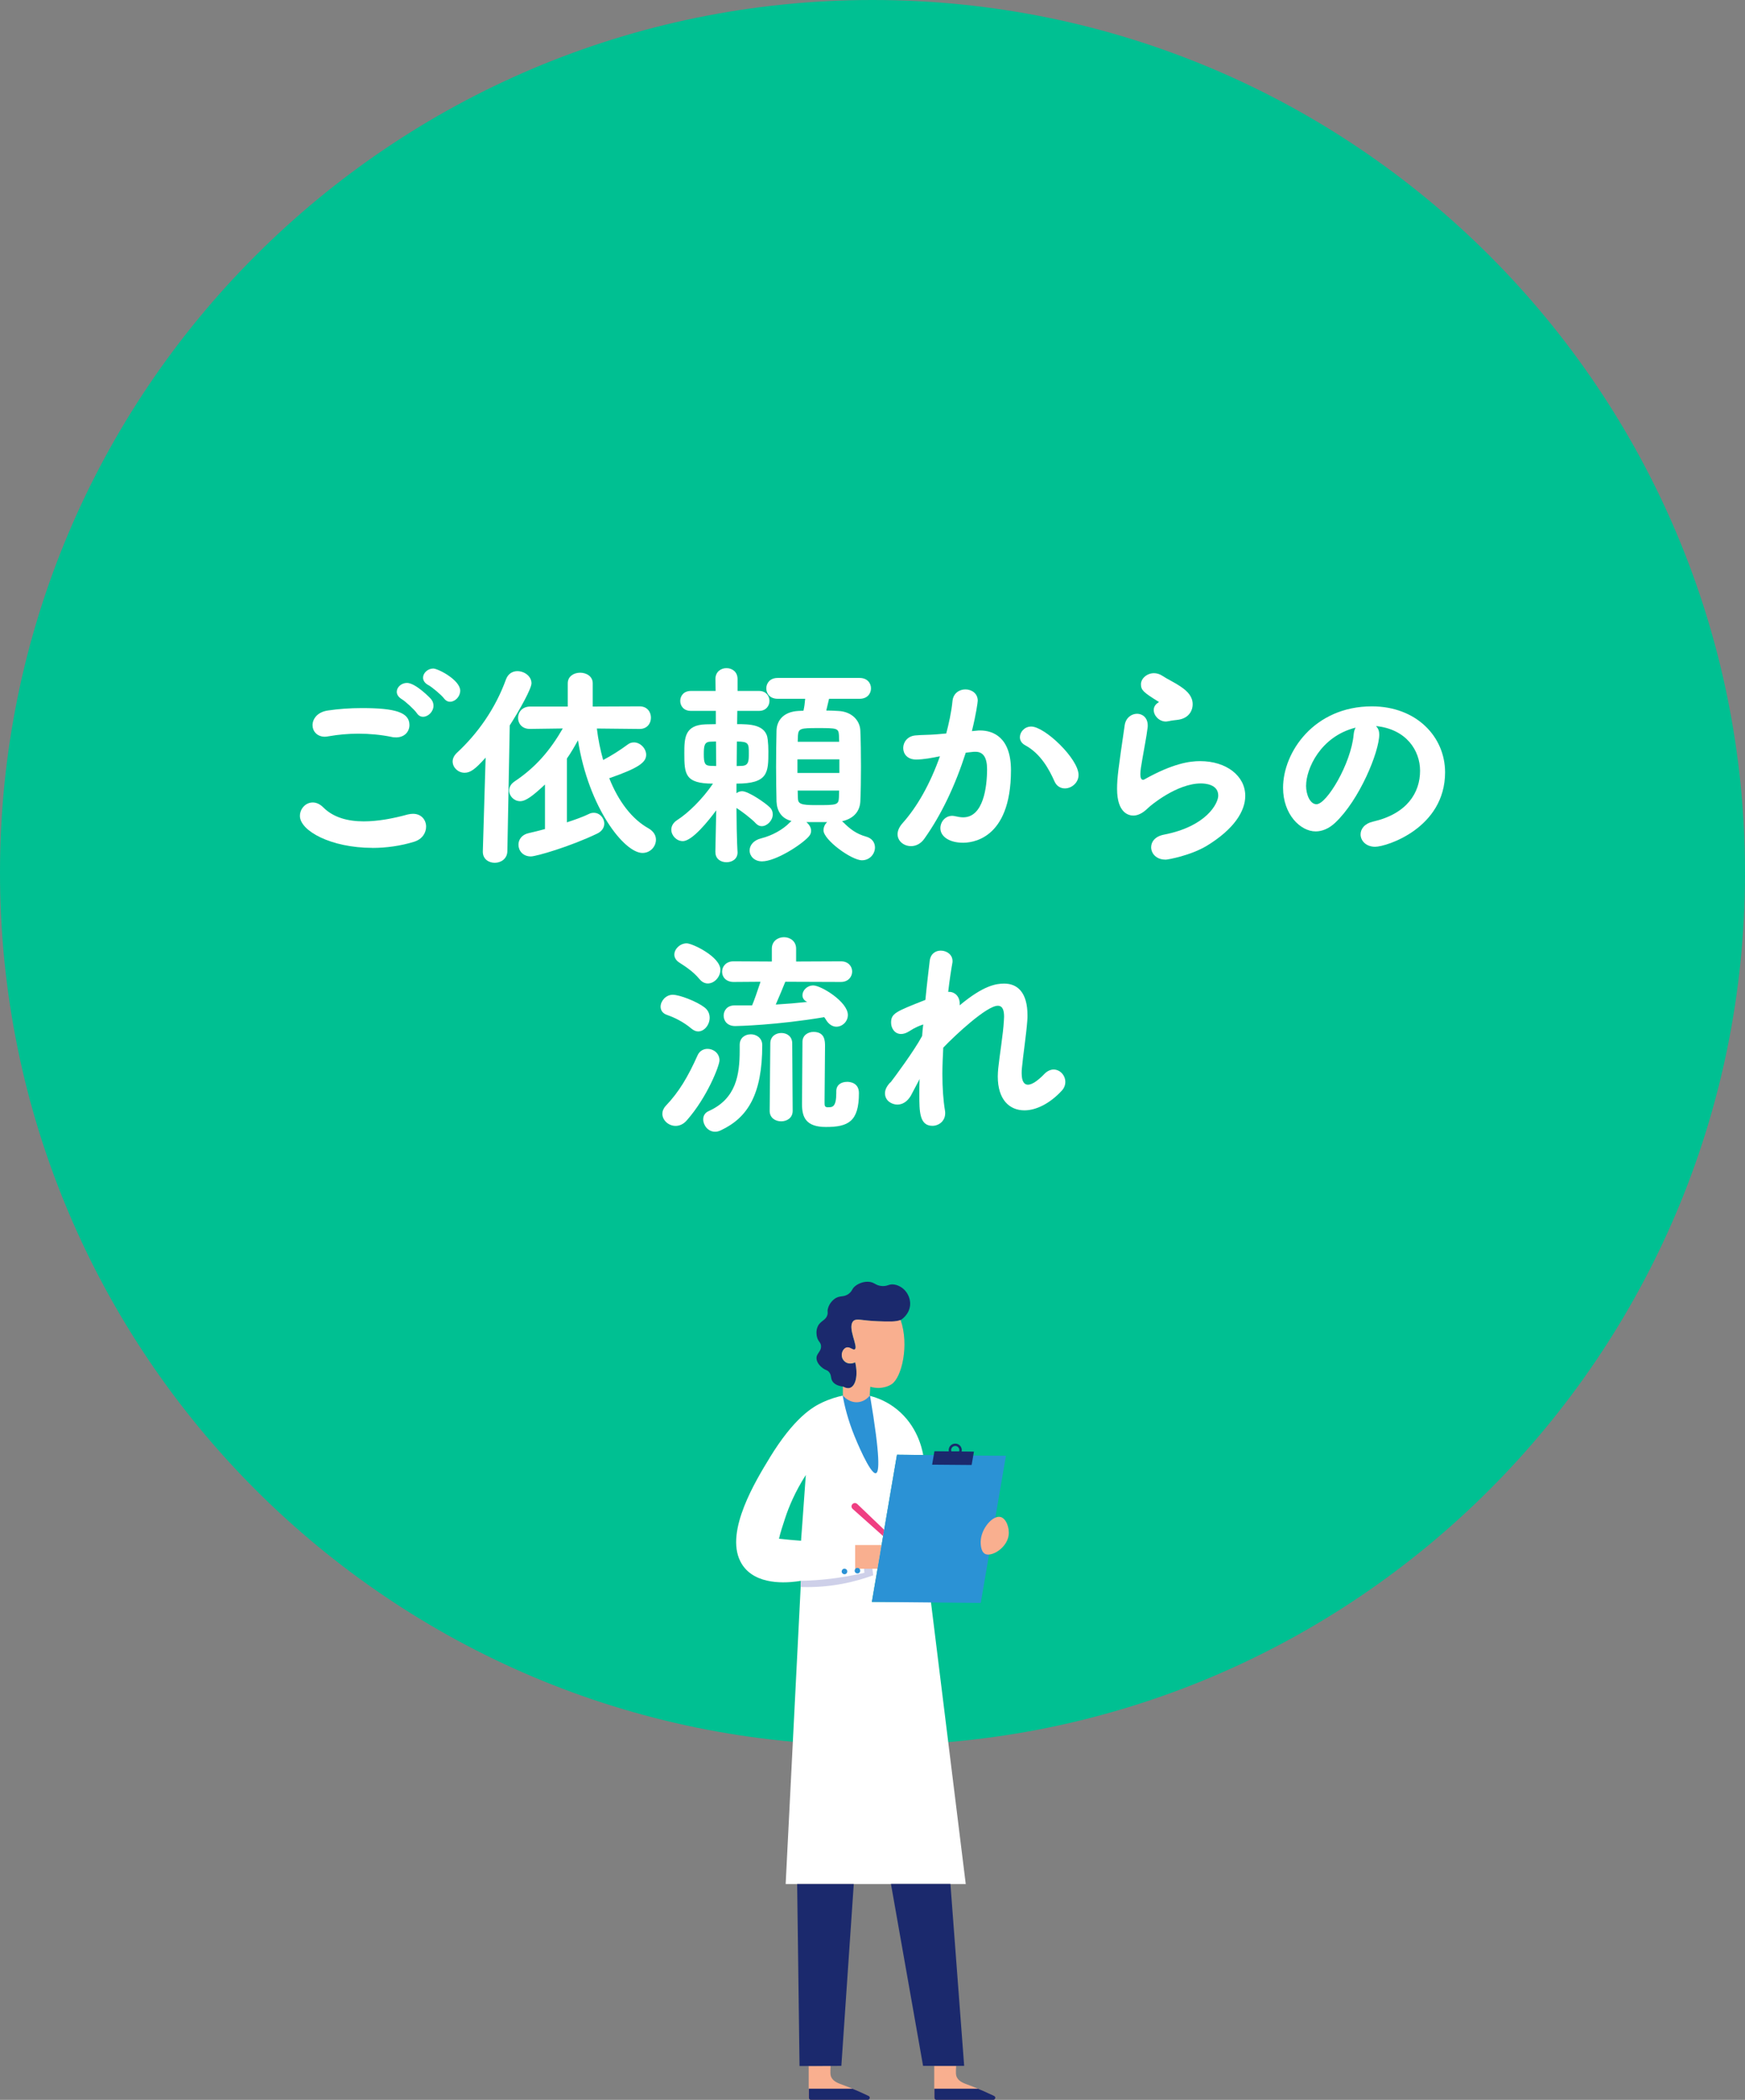
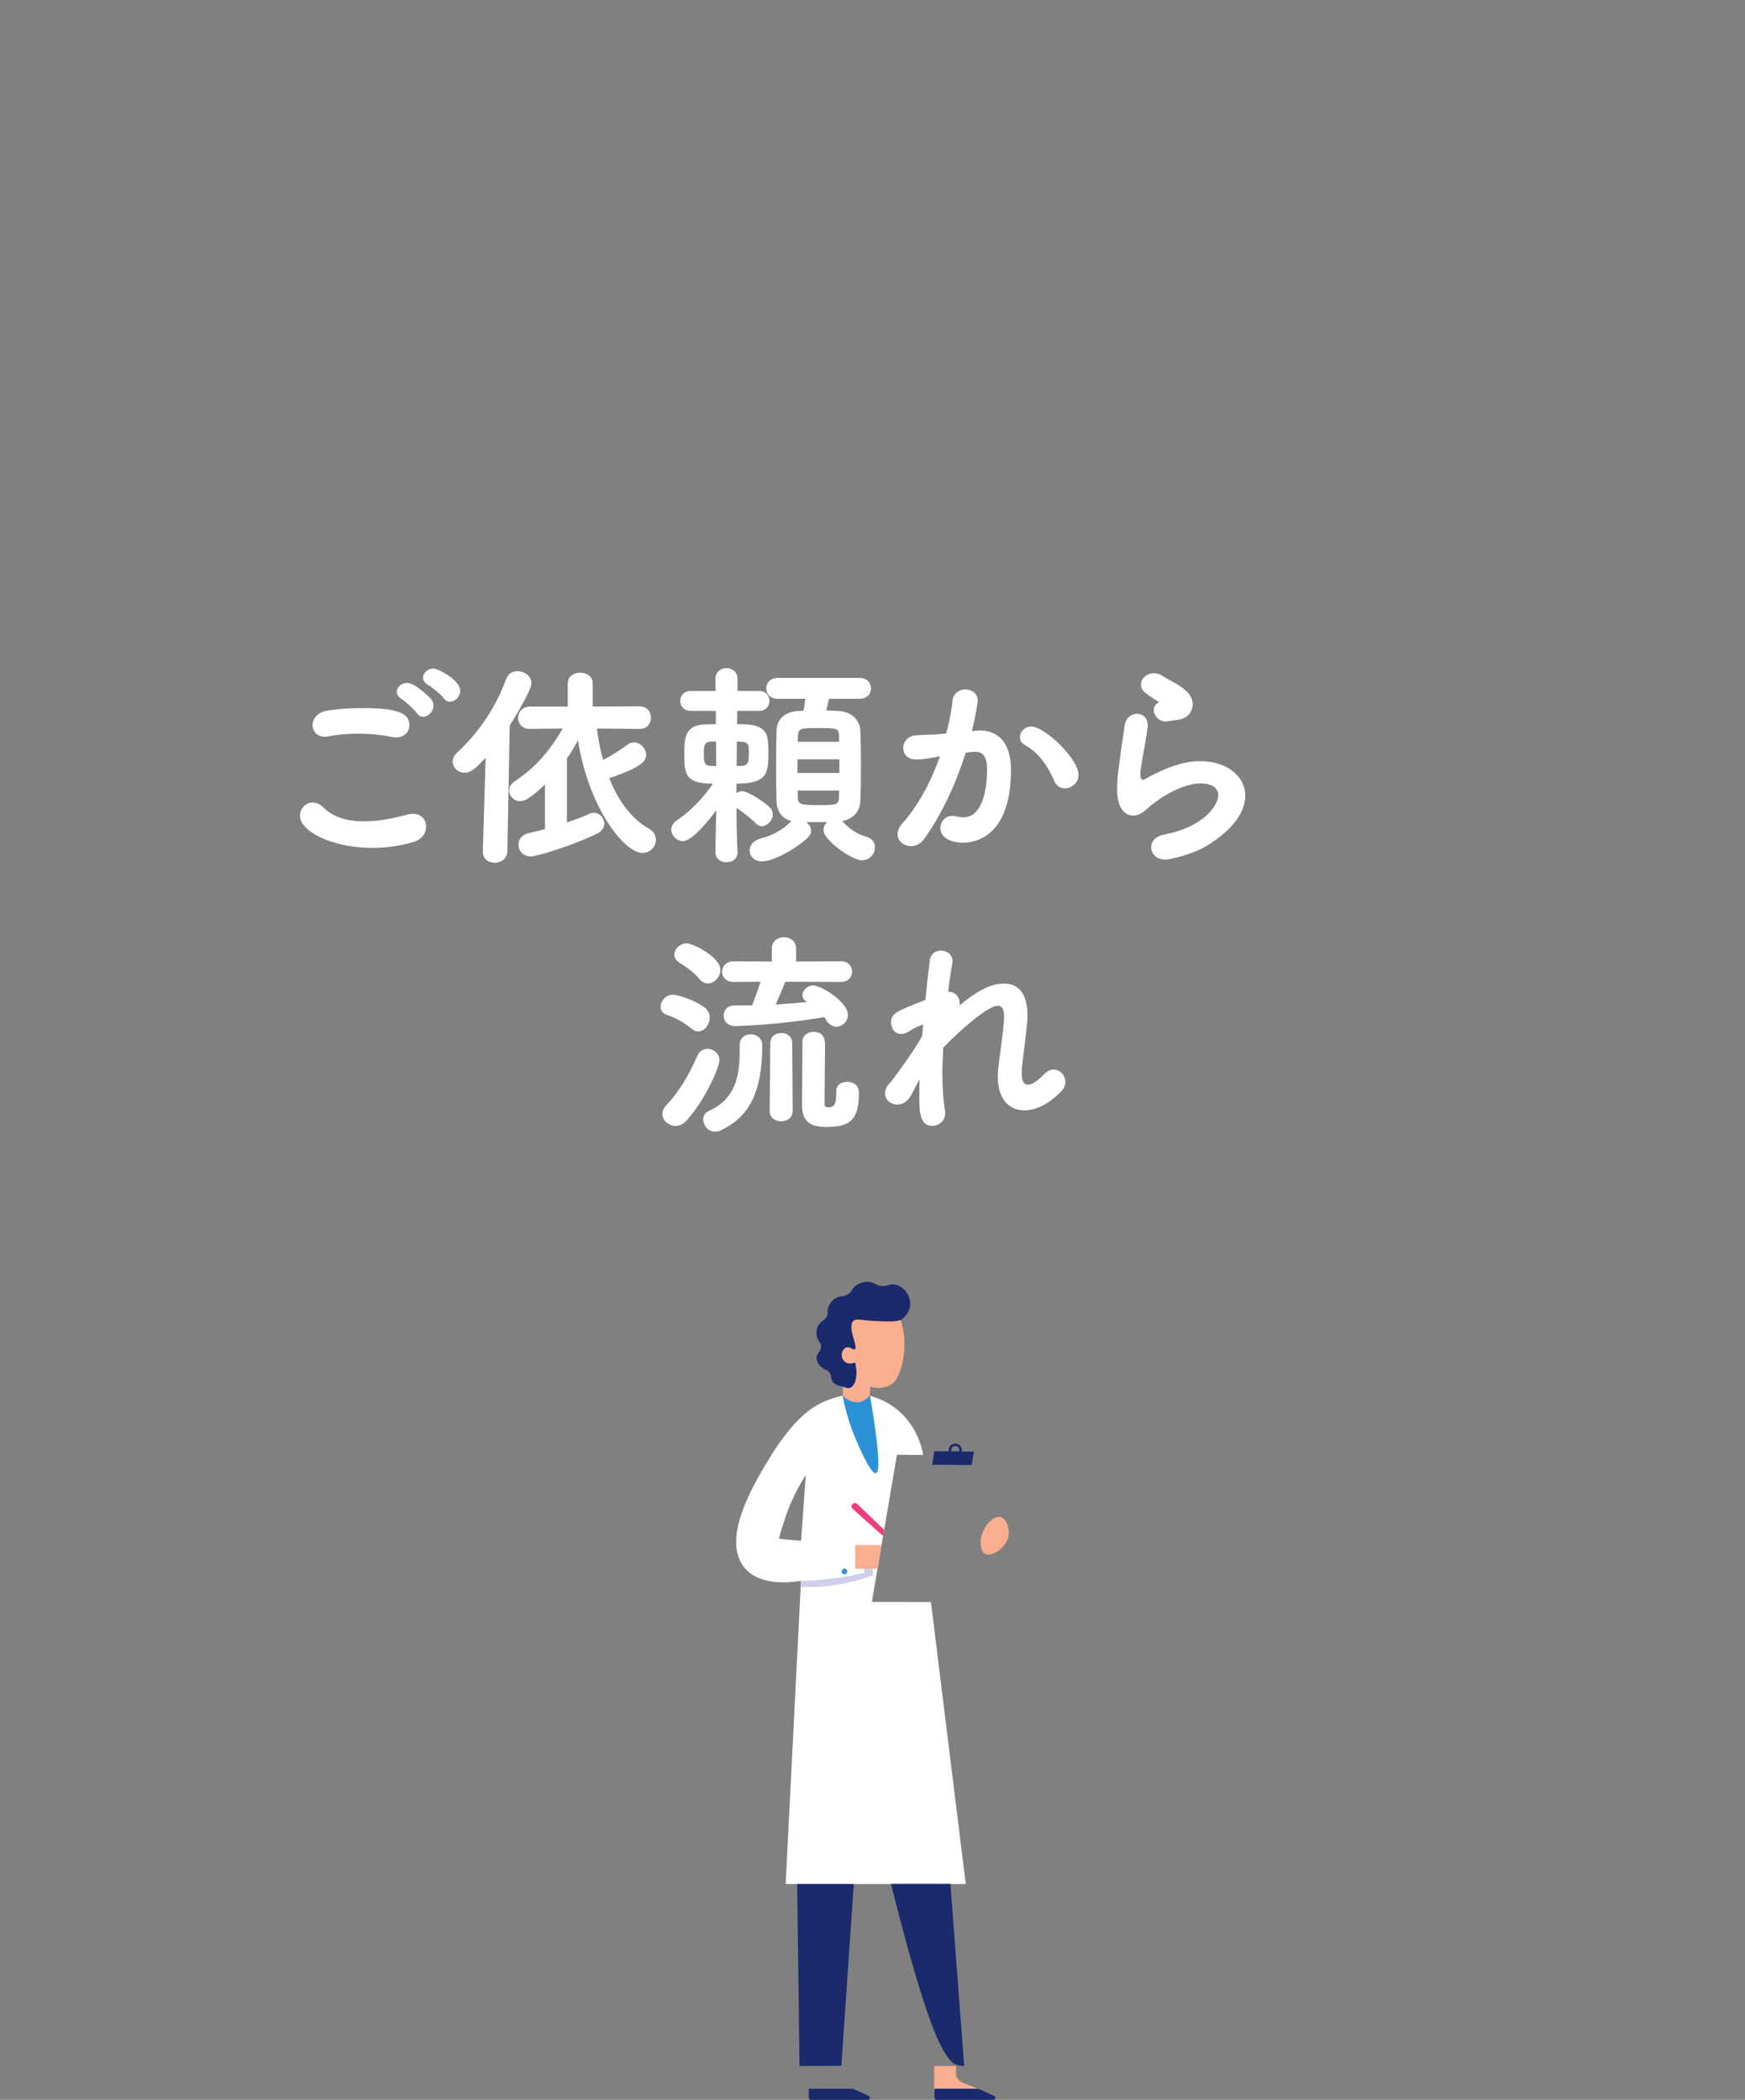
<svg xmlns="http://www.w3.org/2000/svg" width="256" height="308" viewBox="0 0 256 308" fill="none">
  <rect x="0" y="0" width="256" height="308" fill="#808080" stroke="none" />
-   <path d="M128 256C198.692 256 256 198.692 256 128C256 57.308 198.692 0 128 0C57.308 0 0 57.308 0 128C0 198.692 57.308 256 128 256Z" fill="#00C092" />
  <path d="M54.644 124.361C48.528 124.361 44 121.846 44 119.677C44 118.625 44.829 117.703 45.882 117.703C46.358 117.703 46.899 117.897 47.44 118.437C48.904 119.901 51.01 120.476 53.368 120.476C55.408 120.476 57.637 120.065 59.836 119.46C60.124 119.395 60.377 119.366 60.601 119.366C61.812 119.366 62.512 120.259 62.512 121.246C62.512 122.139 61.971 123.091 60.73 123.473C58.754 124.079 56.649 124.367 54.644 124.367V124.361ZM58.084 108.154C57.89 108.154 57.672 108.154 57.449 108.089C55.89 107.772 54.232 107.613 52.574 107.613C51.109 107.613 49.645 107.743 48.21 107.995C48.016 108.025 47.828 108.06 47.669 108.06C46.493 108.06 45.852 107.231 45.852 106.373C45.852 105.451 46.552 104.428 48.116 104.211C49.581 103.988 51.333 103.858 53.085 103.858C58.025 103.858 60.066 104.493 60.066 106.344C60.066 107.302 59.366 108.16 58.09 108.16L58.084 108.154ZM61.142 104.593C60.853 104.146 59.454 102.842 58.942 102.554C58.431 102.237 58.207 101.855 58.207 101.473C58.207 100.803 58.878 100.168 59.707 100.168C60.948 100.168 63.117 102.366 63.276 102.589C63.5 102.877 63.594 103.194 63.594 103.512C63.594 104.37 62.829 105.134 62.065 105.134C61.712 105.134 61.395 104.975 61.142 104.593ZM65.123 102.425C64.805 101.978 63.341 100.738 62.829 100.48C62.288 100.192 62.065 99.78 62.065 99.398C62.065 98.728 62.735 98.059 63.564 98.059C64.264 98.059 67.516 99.745 67.516 101.308C67.516 102.166 66.781 102.93 66.017 102.93C65.699 102.93 65.382 102.771 65.123 102.419V102.425Z" fill="white" />
  <path d="M71.25 111.115C69.692 112.867 68.986 113.343 68.157 113.343C67.199 113.343 66.405 112.579 66.405 111.685C66.405 111.274 66.599 110.828 67.04 110.41C70.068 107.607 72.679 103.946 74.243 99.616C74.561 98.787 75.231 98.44 75.902 98.44C76.919 98.44 77.972 99.175 77.972 100.221C77.972 100.985 76.349 103.946 74.784 106.397L74.432 124.866C74.402 125.982 73.473 126.552 72.585 126.552C71.697 126.552 70.833 126.012 70.833 124.931V124.866L71.244 111.11L71.25 111.115ZM79.953 115.064C78.23 116.686 77.148 117.515 76.319 117.515C75.396 117.515 74.696 116.751 74.696 115.958C74.696 115.482 74.92 115 75.49 114.618C78.642 112.514 80.718 110.034 82.564 106.849L77.754 106.914H77.725C76.578 106.914 76.002 106.121 76.002 105.292C76.002 104.464 76.607 103.635 77.784 103.635H83.293V100.227C83.293 99.175 84.217 98.67 85.111 98.67C86.004 98.67 86.957 99.181 86.957 100.227V103.635L93.837 103.606C94.954 103.606 95.496 104.434 95.496 105.263C95.496 106.091 94.954 106.92 93.837 106.92H93.808L87.563 106.855C87.757 108.477 88.074 110.005 88.486 111.474C89.697 110.839 90.909 110.075 92.12 109.182C92.408 108.959 92.726 108.894 93.014 108.894C93.937 108.894 94.796 109.787 94.796 110.71C94.796 111.827 93.678 112.655 89.38 114.148C90.721 117.521 92.691 120.136 95.149 121.505C95.913 121.951 96.231 122.557 96.231 123.162C96.231 124.178 95.401 125.107 94.255 125.107C91.579 125.107 86.351 118.484 84.793 108.583C84.281 109.505 83.776 110.399 83.17 111.257V120.617C84.346 120.235 85.499 119.824 86.422 119.377C86.675 119.248 86.898 119.219 87.122 119.219C87.98 119.219 88.651 119.983 88.651 120.811C88.651 121.352 88.333 121.928 87.598 122.274C83.682 124.155 78.677 125.618 77.878 125.618C76.701 125.618 76.061 124.76 76.061 123.896C76.061 123.162 76.537 122.433 77.525 122.21C78.26 122.051 79.089 121.828 79.948 121.605V115.076L79.953 115.064Z" fill="white" />
  <path d="M104.946 124.966L105.075 118.855C103.993 120.318 101.57 123.374 100.171 123.374C99.247 123.374 98.483 122.545 98.483 121.687C98.483 121.211 98.736 120.671 99.341 120.289C100.935 119.272 103.04 117.233 104.599 114.941C100.459 114.941 100.394 113.507 100.394 110.481C100.394 108.283 100.423 106.344 103.517 106.244C103.993 106.244 104.504 106.215 105.016 106.215V104.27H101.353C100.3 104.27 99.794 103.535 99.794 102.807C99.794 102.078 100.306 101.344 101.353 101.344H104.987L104.957 99.622V99.593C104.957 98.541 105.751 98 106.58 98C107.409 98 108.203 98.541 108.203 99.593V101.344H111.355C112.373 101.344 112.884 102.078 112.884 102.807C112.884 103.535 112.373 104.27 111.355 104.27H108.168L108.139 106.215C109.891 106.215 112.437 106.215 112.631 108.507C112.696 109.047 112.725 109.623 112.725 110.228C112.725 113.319 112.696 114.941 108.045 114.941V116.34C108.297 116.146 108.586 116.052 108.874 116.052C109.797 116.052 112.284 117.774 112.89 118.379C113.243 118.696 113.366 119.078 113.366 119.46C113.366 120.353 112.537 121.182 111.743 121.182C111.455 121.182 111.167 121.053 110.914 120.8C110.244 120.065 108.75 118.955 108.045 118.508C108.074 123.474 108.203 124.972 108.203 124.972V125.037C108.203 125.994 107.409 126.47 106.58 126.47C105.751 126.47 104.957 125.994 104.957 125.007V124.978L104.946 124.966ZM105.04 108.759C104.751 108.759 104.463 108.789 104.21 108.789C103.317 108.818 103.252 109.423 103.252 110.669C103.252 111.915 103.411 112.291 104.175 112.326C104.463 112.326 104.751 112.356 105.069 112.356L105.04 108.759ZM108.068 112.362C108.386 112.362 108.644 112.332 108.897 112.332C109.856 112.268 109.856 111.539 109.856 110.516C109.856 109.083 109.856 108.765 108.103 108.765V108.895L108.074 112.367L108.068 112.362ZM123.681 120.577C124.698 121.593 125.592 122.298 127.056 122.71C127.979 122.962 128.362 123.632 128.362 124.302C128.362 125.225 127.627 126.182 126.451 126.182C124.922 126.182 120.811 123.191 120.811 121.787C120.811 121.34 121.005 120.894 121.352 120.577H118.294C118.706 120.929 118.994 121.37 118.994 121.852C118.994 122.14 118.9 122.428 118.641 122.71C117.559 123.92 113.796 126.341 111.79 126.341C110.644 126.341 109.973 125.548 109.973 124.749C109.973 124.014 110.514 123.25 111.661 122.968C113.284 122.557 114.848 121.693 115.866 120.641L116.118 120.418C114.654 120.065 113.984 118.955 113.919 117.586C113.89 116.187 113.854 114.371 113.854 112.491C113.854 110.61 113.884 108.701 113.919 107.173C113.949 105.774 114.842 104.405 117.136 104.276C117.359 104.276 117.612 104.246 117.871 104.246C118 103.671 118.065 103.195 118.124 102.495H114.078C112.961 102.495 112.42 101.731 112.42 100.968C112.42 100.204 112.961 99.44 114.078 99.44H126.121C127.238 99.44 127.779 100.204 127.779 100.968C127.779 101.731 127.238 102.495 126.121 102.495H121.628L121.217 104.217C121.852 104.217 122.458 104.246 122.999 104.282C124.974 104.376 126.151 105.68 126.215 107.149C126.28 108.648 126.309 110.558 126.309 112.432C126.309 114.307 126.28 116.158 126.215 117.556C126.121 119.243 124.974 120.136 123.54 120.453L123.669 120.582L123.681 120.577ZM123.14 111.374H116.989V113.378H123.14V111.374ZM123.11 108.795C123.11 108.477 123.081 108.16 123.081 107.872C123.016 106.791 122.793 106.791 119.929 106.791C117.506 106.791 117.124 106.82 117.059 107.907C117.059 108.195 117.03 108.483 117.03 108.801H123.116L123.11 108.795ZM117.024 115.958L117.053 117.01C117.053 117.932 117.5 118.091 119.7 118.091C122.758 118.091 123.016 118.091 123.075 116.974C123.075 116.657 123.105 116.305 123.105 115.958H117.018H117.024Z" fill="white" />
  <path d="M141.687 110.387C140.123 115.258 138.088 119.525 135.601 123.027C135.06 123.791 134.324 124.108 133.654 124.108C132.601 124.108 131.678 123.373 131.678 122.357C131.678 121.881 131.902 121.305 132.413 120.735C134.577 118.314 136.459 114.97 137.894 110.928C136.747 111.151 135.536 111.404 134.389 111.404C133.113 111.404 132.507 110.575 132.507 109.717C132.507 108.859 133.113 107.995 134.26 107.872C135.218 107.778 136.206 107.807 137.353 107.713L138.817 107.584C139.17 106.244 139.582 104.464 139.74 102.777C139.87 101.661 140.758 101.12 141.622 101.12C142.545 101.12 143.439 101.696 143.439 102.777C143.439 103.001 143.186 104.816 142.581 107.237L143.28 107.173C143.475 107.143 143.633 107.143 143.792 107.143C145.674 107.143 148.314 108.13 148.314 112.973C148.314 123.385 142.293 123.609 141.275 123.609C139.299 123.609 137.959 122.715 137.959 121.475C137.959 120.553 138.658 119.66 139.711 119.66C139.84 119.66 139.999 119.689 140.158 119.724C140.57 119.818 140.952 119.883 141.305 119.883C144.268 119.883 144.809 115.423 144.809 112.814C144.809 111.063 144.204 110.269 143.122 110.269H142.869L141.693 110.399L141.687 110.387ZM156.218 115.64C155.612 115.64 155.006 115.323 154.689 114.588C153.924 112.867 152.683 110.546 150.39 109.306C149.849 109.018 149.625 108.571 149.625 108.13C149.625 107.367 150.296 106.567 151.284 106.567C153.289 106.567 158.229 111.31 158.229 113.666C158.229 114.812 157.211 115.64 156.223 115.64H156.218Z" fill="white" />
  <path d="M170.948 126.082C169.643 126.082 168.878 125.189 168.878 124.267C168.878 123.473 169.449 122.674 170.76 122.422C177.005 121.211 178.722 117.838 178.722 116.692C178.722 115.07 176.876 114.912 176.176 114.912C172.671 114.912 168.814 118.126 168.431 118.508C167.602 119.336 166.867 119.624 166.267 119.624C165.667 119.624 163.88 119.336 163.88 115.711C163.88 114.089 164.074 112.685 164.997 106.379C165.156 105.263 166.014 104.693 166.814 104.693C167.614 104.693 168.378 105.269 168.378 106.415C168.378 106.544 168.378 106.667 168.349 106.797C168.19 108.136 167.837 109.823 167.585 111.351C167.426 112.273 167.296 113.008 167.296 113.548C167.296 113.995 167.39 114.377 167.679 114.377C167.743 114.377 167.773 114.377 167.837 114.348C172.077 111.962 174.559 111.639 176.058 111.639C179.916 111.639 182.686 113.801 182.686 116.733C182.686 118.96 181.063 121.605 177.046 124.055C174.659 125.489 171.342 126.094 170.96 126.094L170.948 126.082ZM171.46 105.768C171.33 105.798 171.172 105.833 171.042 105.833C170.054 105.833 169.26 104.975 169.26 104.146C169.26 103.735 169.449 103.353 169.896 103.065C169.99 103.001 170.025 103.001 170.025 102.971C170.025 102.971 169.996 102.942 169.931 102.906C167.732 101.537 167.385 101.22 167.385 100.362C167.385 99.504 168.278 98.74 169.296 98.74C169.707 98.74 170.154 98.87 170.572 99.152C171.113 99.534 172.23 100.045 173.218 100.715C174.271 101.414 174.97 102.213 174.97 103.294C174.97 104.311 174.335 105.398 172.742 105.586C172.324 105.651 171.977 105.651 171.466 105.78L171.46 105.768Z" fill="white" />
-   <path d="M202.344 107.713C202.344 110.293 199.41 117.392 195.846 120.706C194.923 121.564 193.935 121.946 193.012 121.946C190.783 121.946 188.231 119.46 188.231 115.546C188.231 110.323 192.788 103.606 201.262 103.606C207.76 103.606 212 108.031 212 113.284C212 121.47 203.397 124.202 201.739 124.202C200.398 124.202 199.604 123.309 199.604 122.386C199.604 121.593 200.174 120.794 201.45 120.506C206.419 119.36 208.331 116.269 208.331 113.055C208.331 110.093 206.325 106.944 201.862 106.497C202.18 106.814 202.338 107.196 202.338 107.708L202.344 107.713ZM191.606 115.223C191.606 116.592 192.212 117.962 193.135 117.962C194.635 117.962 198.204 112.009 198.587 107.743C198.616 107.361 198.716 107.008 198.875 106.726C193.682 108.031 191.612 112.808 191.612 115.229L191.606 115.223Z" fill="white" />
  <path d="M101.441 150.874C100.229 149.858 98.953 149.253 97.871 148.871C97.201 148.647 96.913 148.171 96.913 147.66C96.913 146.832 97.677 145.909 98.695 145.909C99.712 145.909 102.229 146.896 103.346 147.754C103.887 148.165 104.11 148.712 104.11 149.282C104.11 150.299 103.346 151.286 102.423 151.286C102.105 151.286 101.788 151.156 101.435 150.874H101.441ZM99.118 165.142C98.065 165.142 97.171 164.313 97.171 163.361C97.171 162.98 97.33 162.568 97.683 162.186C99.629 160.147 100.935 157.92 102.335 154.8C102.623 154.13 103.228 153.842 103.799 153.842C104.657 153.842 105.551 154.477 105.551 155.528C105.551 156.292 103.769 160.911 100.77 164.313C100.259 164.919 99.653 165.142 99.112 165.142H99.118ZM102.623 143.617C101.664 142.442 100.359 141.643 99.629 141.167C99.153 140.85 98.93 140.432 98.93 140.021C98.93 139.192 99.759 138.364 100.747 138.364C101.576 138.364 105.686 140.338 105.686 142.248C105.686 143.3 104.793 144.252 103.84 144.252C103.428 144.252 102.981 144.058 102.629 143.617H102.623ZM110.138 151.703C110.967 151.703 111.826 152.244 111.826 153.295C111.826 160.523 109.691 163.931 105.775 165.777C105.457 165.935 105.169 166 104.916 166C103.863 166 103.164 165.042 103.164 164.184C103.164 163.708 103.387 163.226 103.958 162.974C108.003 161.158 108.515 157.656 108.515 154.059V153.266C108.515 152.214 109.309 151.709 110.138 151.709V151.703ZM115.207 143.999C114.954 144.634 114.313 146.197 113.807 147.343C115.401 147.249 116.959 147.12 118.429 146.961L118.3 146.896C117.888 146.673 117.724 146.32 117.724 145.974C117.724 145.274 118.394 144.54 119.317 144.54C120.435 144.54 124.386 146.926 124.386 148.871C124.386 149.828 123.593 150.592 122.699 150.592C122.187 150.592 121.646 150.304 121.234 149.67C121.14 149.511 121.04 149.352 120.917 149.194C113.937 150.369 108.203 150.498 107.85 150.498C106.704 150.498 106.163 149.734 106.163 148.971C106.163 148.207 106.704 147.472 107.721 147.472H110.332C110.555 146.996 111.191 145.18 111.573 143.999L107.621 144.029C106.504 144.029 105.933 143.294 105.933 142.53C105.933 141.766 106.51 141.002 107.621 141.002L113.231 141.032V139.151C113.231 138.035 114.125 137.465 115.013 137.465C115.901 137.465 116.795 138.041 116.795 139.151V141.032L123.357 141.002C124.475 141.002 125.016 141.766 125.016 142.501C125.016 143.235 124.475 144.029 123.357 144.029L115.201 143.999H115.207ZM113.008 153.043C113.008 152.026 113.802 151.515 114.631 151.515C115.46 151.515 116.224 152.026 116.224 153.043L116.289 162.944C116.289 163.961 115.46 164.472 114.601 164.472C113.743 164.472 112.914 163.961 112.914 162.944L113.008 153.043ZM124.257 158.678C124.704 158.678 126.009 158.807 126.009 160.335C126.009 164.537 124.416 165.301 121.164 165.301C118.2 165.301 117.659 163.837 117.659 161.957C117.659 160.97 117.724 153.583 117.724 152.819C117.724 151.862 118.518 151.356 119.347 151.356C121.035 151.356 121.035 152.725 121.035 153.46C121.035 155.211 120.97 159.607 120.97 161.293V161.834C120.97 162.216 121.035 162.374 121.381 162.41H121.511C122.117 162.41 122.687 162.38 122.687 160.306V160.053C122.687 159.095 123.451 158.684 124.251 158.684L124.257 158.678Z" fill="white" />
  <path d="M134.801 158.484L133.625 160.711C133.084 161.634 132.349 162.016 131.649 162.016C130.855 162.016 129.832 161.475 129.832 160.359C129.832 159.948 129.991 159.501 130.408 158.99C130.473 158.896 130.567 158.802 130.696 158.702C131.208 158.032 134.107 154.148 135.283 151.95C135.312 151.374 135.377 150.834 135.442 150.264C134.865 150.457 134.23 150.71 133.401 151.251C132.954 151.539 132.543 151.662 132.19 151.662C131.267 151.662 130.726 150.834 130.726 150.005C130.726 148.636 131.396 148.383 135.759 146.661C135.983 144.334 136.236 142.301 136.394 140.932C136.524 139.88 137.253 139.434 138.017 139.434C138.876 139.434 139.74 140.009 139.74 140.961C139.74 141.055 139.74 141.185 139.711 141.279C139.523 142.331 139.299 143.794 139.105 145.48H139.264C140.029 145.48 140.793 146.115 140.793 147.202V147.455C144.298 144.528 146.144 144.27 147.326 144.27C149.302 144.27 150.737 145.61 150.737 148.918C150.737 149.171 150.737 149.429 150.708 149.711C150.578 151.592 150.072 154.935 149.914 156.716C149.884 156.968 149.884 157.192 149.884 157.415C149.884 158.59 150.237 159.101 150.808 159.101C151.413 159.101 152.272 158.496 153.195 157.544C153.642 157.068 154.154 156.874 154.565 156.874C155.524 156.874 156.288 157.732 156.288 158.69C156.288 159.137 156.129 159.583 155.777 159.965C154.024 161.875 151.984 162.862 150.296 162.862C148.067 162.862 146.38 161.27 146.38 157.897C146.38 157.515 146.409 157.133 146.444 156.722C146.603 155.064 147.179 151.627 147.273 149.717C147.273 149.523 147.303 149.335 147.303 149.141C147.303 148.283 147.144 147.519 146.38 147.519C144.756 147.519 140.105 151.85 138.382 153.666C138.317 154.97 138.253 156.275 138.253 157.521C138.253 159.56 138.382 161.405 138.635 162.903C138.664 163.033 138.664 163.156 138.664 163.285C138.664 164.431 137.741 165.13 136.783 165.13C134.871 165.13 134.871 162.968 134.871 160.576C134.871 159.842 134.871 159.078 134.901 158.249L134.807 158.473L134.801 158.484Z" fill="white" />
  <g clip-path="url(#clip0_10018_123)">
    <path d="M112.895 213.85C116.519 207.914 119.243 206.36 120.61 205.719C121.792 205.165 122.858 204.864 123.624 204.708C123.643 204.708 123.653 204.699 123.672 204.699C125 204.708 126.318 204.728 127.646 204.747C128.674 205.01 130.147 205.554 131.591 206.729C134.528 209.109 135.255 212.383 135.439 213.412C134.159 213.403 132.87 213.383 131.591 213.374C130.36 220.572 129.139 227.76 127.908 234.959C130.796 234.959 133.685 234.978 136.573 234.978C138.279 248.763 139.975 262.547 141.681 276.341H115.26C116.006 261.517 116.762 246.693 117.508 231.869C116.112 232.103 111.538 232.705 109.241 229.975C109.173 229.897 108.872 229.538 108.611 229.013C106.352 224.564 110.908 217.114 112.895 213.859V213.85ZM117.518 225.992C117.537 225.749 117.557 225.526 117.566 225.303C117.644 224.302 117.702 223.525 117.712 223.35C117.741 222.913 118.187 216.783 118.216 216.346C116.616 218.843 115.705 221.087 115.182 222.68C114.823 223.768 114.494 224.768 114.281 225.691C115.337 225.808 116.413 225.915 117.518 225.992Z" fill="white" />
    <path d="M137.057 303.017V307.699C137.057 307.864 137.193 308 137.368 308H145.722C145.868 308 145.984 307.903 146.013 307.767C146.052 307.621 145.984 307.485 145.868 307.427C144.966 306.99 144.162 306.65 143.483 306.358C143.038 306.183 142.64 306.038 142.311 305.902C141.37 305.552 140.731 305.348 140.392 304.717C140.207 304.357 140.217 304.037 140.266 303.026C139.199 303.026 138.133 303.026 137.057 303.026V303.017Z" fill="#F9AF8F" />
    <path d="M137.067 306.358V307.699C137.067 307.864 137.213 308 137.368 308H145.722C145.858 308 145.984 307.903 146.013 307.767C146.052 307.631 145.994 307.495 145.868 307.427C144.966 306.99 144.162 306.64 143.483 306.358H137.067Z" fill="#1B296D" />
-     <path d="M118.642 303.036V307.699C118.642 307.864 118.778 308 118.952 308H127.307C127.452 308 127.569 307.903 127.598 307.767C127.637 307.621 127.569 307.485 127.452 307.427C126.551 306.99 125.747 306.65 125.068 306.358C124.622 306.183 124.225 306.038 123.895 305.902C122.955 305.552 122.315 305.348 121.976 304.717C121.792 304.357 121.802 304.037 121.85 303.026C120.784 303.026 119.708 303.026 118.642 303.036Z" fill="#F9AF8F" />
    <path d="M118.652 306.358V307.699C118.652 307.864 118.797 308 118.952 308H127.307C127.443 308 127.569 307.903 127.598 307.767C127.637 307.631 127.578 307.495 127.452 307.427C126.551 306.99 125.747 306.64 125.068 306.358H118.652Z" fill="#1B296D" />
    <path d="M116.946 276.341C117.062 285.24 117.179 294.138 117.295 303.036C119.34 303.036 121.385 303.026 123.43 303.017C124.041 294.128 124.642 285.23 125.252 276.341H116.946Z" fill="#1B296D" />
-     <path d="M130.709 276.341C132.279 285.23 133.849 294.128 135.419 303.017C137.426 303.017 139.442 303.017 141.448 303.017C140.779 294.118 140.101 285.23 139.432 276.332H130.709V276.341Z" fill="#1B296D" />
+     <path d="M130.709 276.341C137.426 303.017 139.442 303.017 141.448 303.017C140.779 294.118 140.101 285.23 139.432 276.332H130.709V276.341Z" fill="#1B296D" />
    <path d="M117.45 232.773C122.034 232.938 125.756 231.918 128.111 231.054C128.024 230.364 127.927 229.684 127.84 229.004C127.501 229.043 127.103 229.091 126.667 229.14C126.716 229.664 126.764 230.179 126.813 230.694C123.159 231.539 120.067 231.802 117.838 231.86H117.508C117.489 232.161 117.469 232.472 117.45 232.773Z" fill="#CED0E9" />
    <path d="M124.923 220.98C124.932 221.116 124.991 221.233 125.087 221.32L129.556 225.303L129.711 224.38L125.756 220.591C125.543 220.407 125.223 220.426 125.049 220.63C124.961 220.727 124.913 220.854 124.923 220.98Z" fill="#EF3F82" />
    <path d="M125.456 226.624V230.092H128.741L129.333 226.624H125.456Z" fill="#F9AF8F" />
-     <path d="M127.908 234.959L137.92 235.056L143.881 235.114L145.868 223.505L146.827 217.871L147.574 213.529L142.786 213.49L136.99 213.422H135.439L134.082 213.403L131.591 213.374L130.757 218.24L129.711 224.38L129.556 225.303L129.333 226.624L128.741 230.092L127.908 234.959Z" fill="#2B92D5" />
    <path d="M142.882 212.917L142.543 214.879L136.747 214.831L137.086 212.859L139.209 212.878C139.209 212.878 139.18 212.791 139.18 212.752C139.151 212.218 139.558 211.771 140.091 211.742C140.624 211.713 141.07 212.121 141.099 212.655C141.099 212.742 141.08 212.82 141.06 212.898L142.882 212.917ZM139.577 212.878H140.711C140.731 212.82 140.75 212.742 140.74 212.665C140.721 212.334 140.44 212.072 140.11 212.091C139.781 212.111 139.519 212.393 139.539 212.723C139.539 212.781 139.558 212.83 139.577 212.878Z" fill="#1B296D" />
    <path d="M144.501 227.906C143.852 227.566 143.871 226.39 143.871 226.128C143.9 224.215 145.645 222.223 146.779 222.505C147.603 222.709 148.126 224.088 147.971 225.196C147.709 227.07 145.451 228.411 144.501 227.916V227.906Z" fill="#F9AF8F" />
    <path d="M123.624 204.708C123.895 206.204 124.399 208.274 125.349 210.615C125.495 210.984 127.666 216.307 128.499 216.084C128.993 215.948 129.178 213.859 127.646 204.747C126.318 204.728 125 204.708 123.672 204.699C123.653 204.699 123.643 204.708 123.624 204.708Z" fill="#2B92D5" />
-     <path d="M126.028 230.714C125.843 230.84 125.591 230.801 125.456 230.616C125.33 230.432 125.369 230.179 125.553 230.043C125.737 229.917 125.989 229.956 126.125 230.14C126.251 230.325 126.212 230.578 126.028 230.714Z" fill="#2B92D5" />
    <path d="M124.128 230.83C123.944 230.957 123.692 230.918 123.556 230.733C123.42 230.549 123.469 230.296 123.653 230.16C123.837 230.034 124.089 230.073 124.225 230.257C124.351 230.442 124.312 230.694 124.128 230.83Z" fill="#2B92D5" />
    <path d="M120.445 197.404C120.522 198.268 119.689 198.511 119.795 199.346C119.873 200.026 120.522 200.532 120.677 200.648C121.133 201.008 121.317 200.901 121.598 201.221C122.015 201.678 121.821 202.105 122.112 202.581C122.306 202.882 122.693 203.242 123.653 203.378C124.235 203.698 124.583 203.621 124.729 203.562C125.504 203.271 125.911 201.775 125.465 199.832C125.417 199.852 124.758 200.201 124.118 199.852C124.05 199.813 123.585 199.531 123.508 198.977C123.411 198.433 123.711 197.821 124.128 197.676C124.661 197.481 125.117 198.093 125.398 197.928C125.969 197.588 124.293 194.79 125.155 193.819C125.601 193.304 126.386 193.722 128.771 193.809C130.36 193.877 131.426 193.916 132.124 193.625C132.24 193.557 133.403 192.828 133.52 191.41C133.607 190.196 132.861 189.38 132.744 189.253C132.589 189.088 132.037 188.544 131.194 188.408C130.389 188.292 130.273 188.68 129.41 188.632C128.393 188.573 128.315 188.029 127.336 188C126.367 187.971 125.65 188.496 125.533 188.583C124.932 189.03 125.097 189.321 124.535 189.749C123.74 190.361 123.246 189.914 122.403 190.536C122.306 190.613 121.666 191.109 121.463 191.934C121.337 192.41 121.492 192.449 121.385 192.848C121.143 193.722 120.338 193.693 119.951 194.596C119.679 195.218 119.805 195.84 119.834 195.995C119.98 196.782 120.396 196.821 120.455 197.413L120.445 197.404Z" fill="#1B296D" />
    <path d="M125.465 199.822C125.911 201.765 125.514 203.261 124.729 203.553C124.583 203.611 124.235 203.689 123.653 203.368V204.689C123.692 204.747 124.622 205.855 125.999 205.651C126.919 205.515 127.452 204.883 127.588 204.708C127.598 204.563 127.607 204.417 127.617 204.271C127.637 203.98 127.656 203.698 127.675 203.407C128.015 203.494 128.577 203.64 129.275 203.553C129.275 203.553 130.118 203.494 130.825 203.018C132.299 202.008 133.403 197.287 132.124 193.605C131.426 193.887 130.36 193.848 128.771 193.79C126.386 193.712 125.601 193.294 125.155 193.799C124.293 194.771 125.969 197.569 125.398 197.909C125.117 198.074 124.661 197.452 124.128 197.656C123.711 197.811 123.401 198.414 123.508 198.958C123.585 199.511 124.05 199.793 124.118 199.832C124.758 200.191 125.417 199.832 125.465 199.813V199.822Z" fill="#F9AF8F" />
  </g>
  <defs>
    <clipPath id="clip0_10018_123">
      <rect width="40" height="120" fill="white" transform="matrix(-1 0 0 1 148 188)" />
    </clipPath>
  </defs>
</svg>